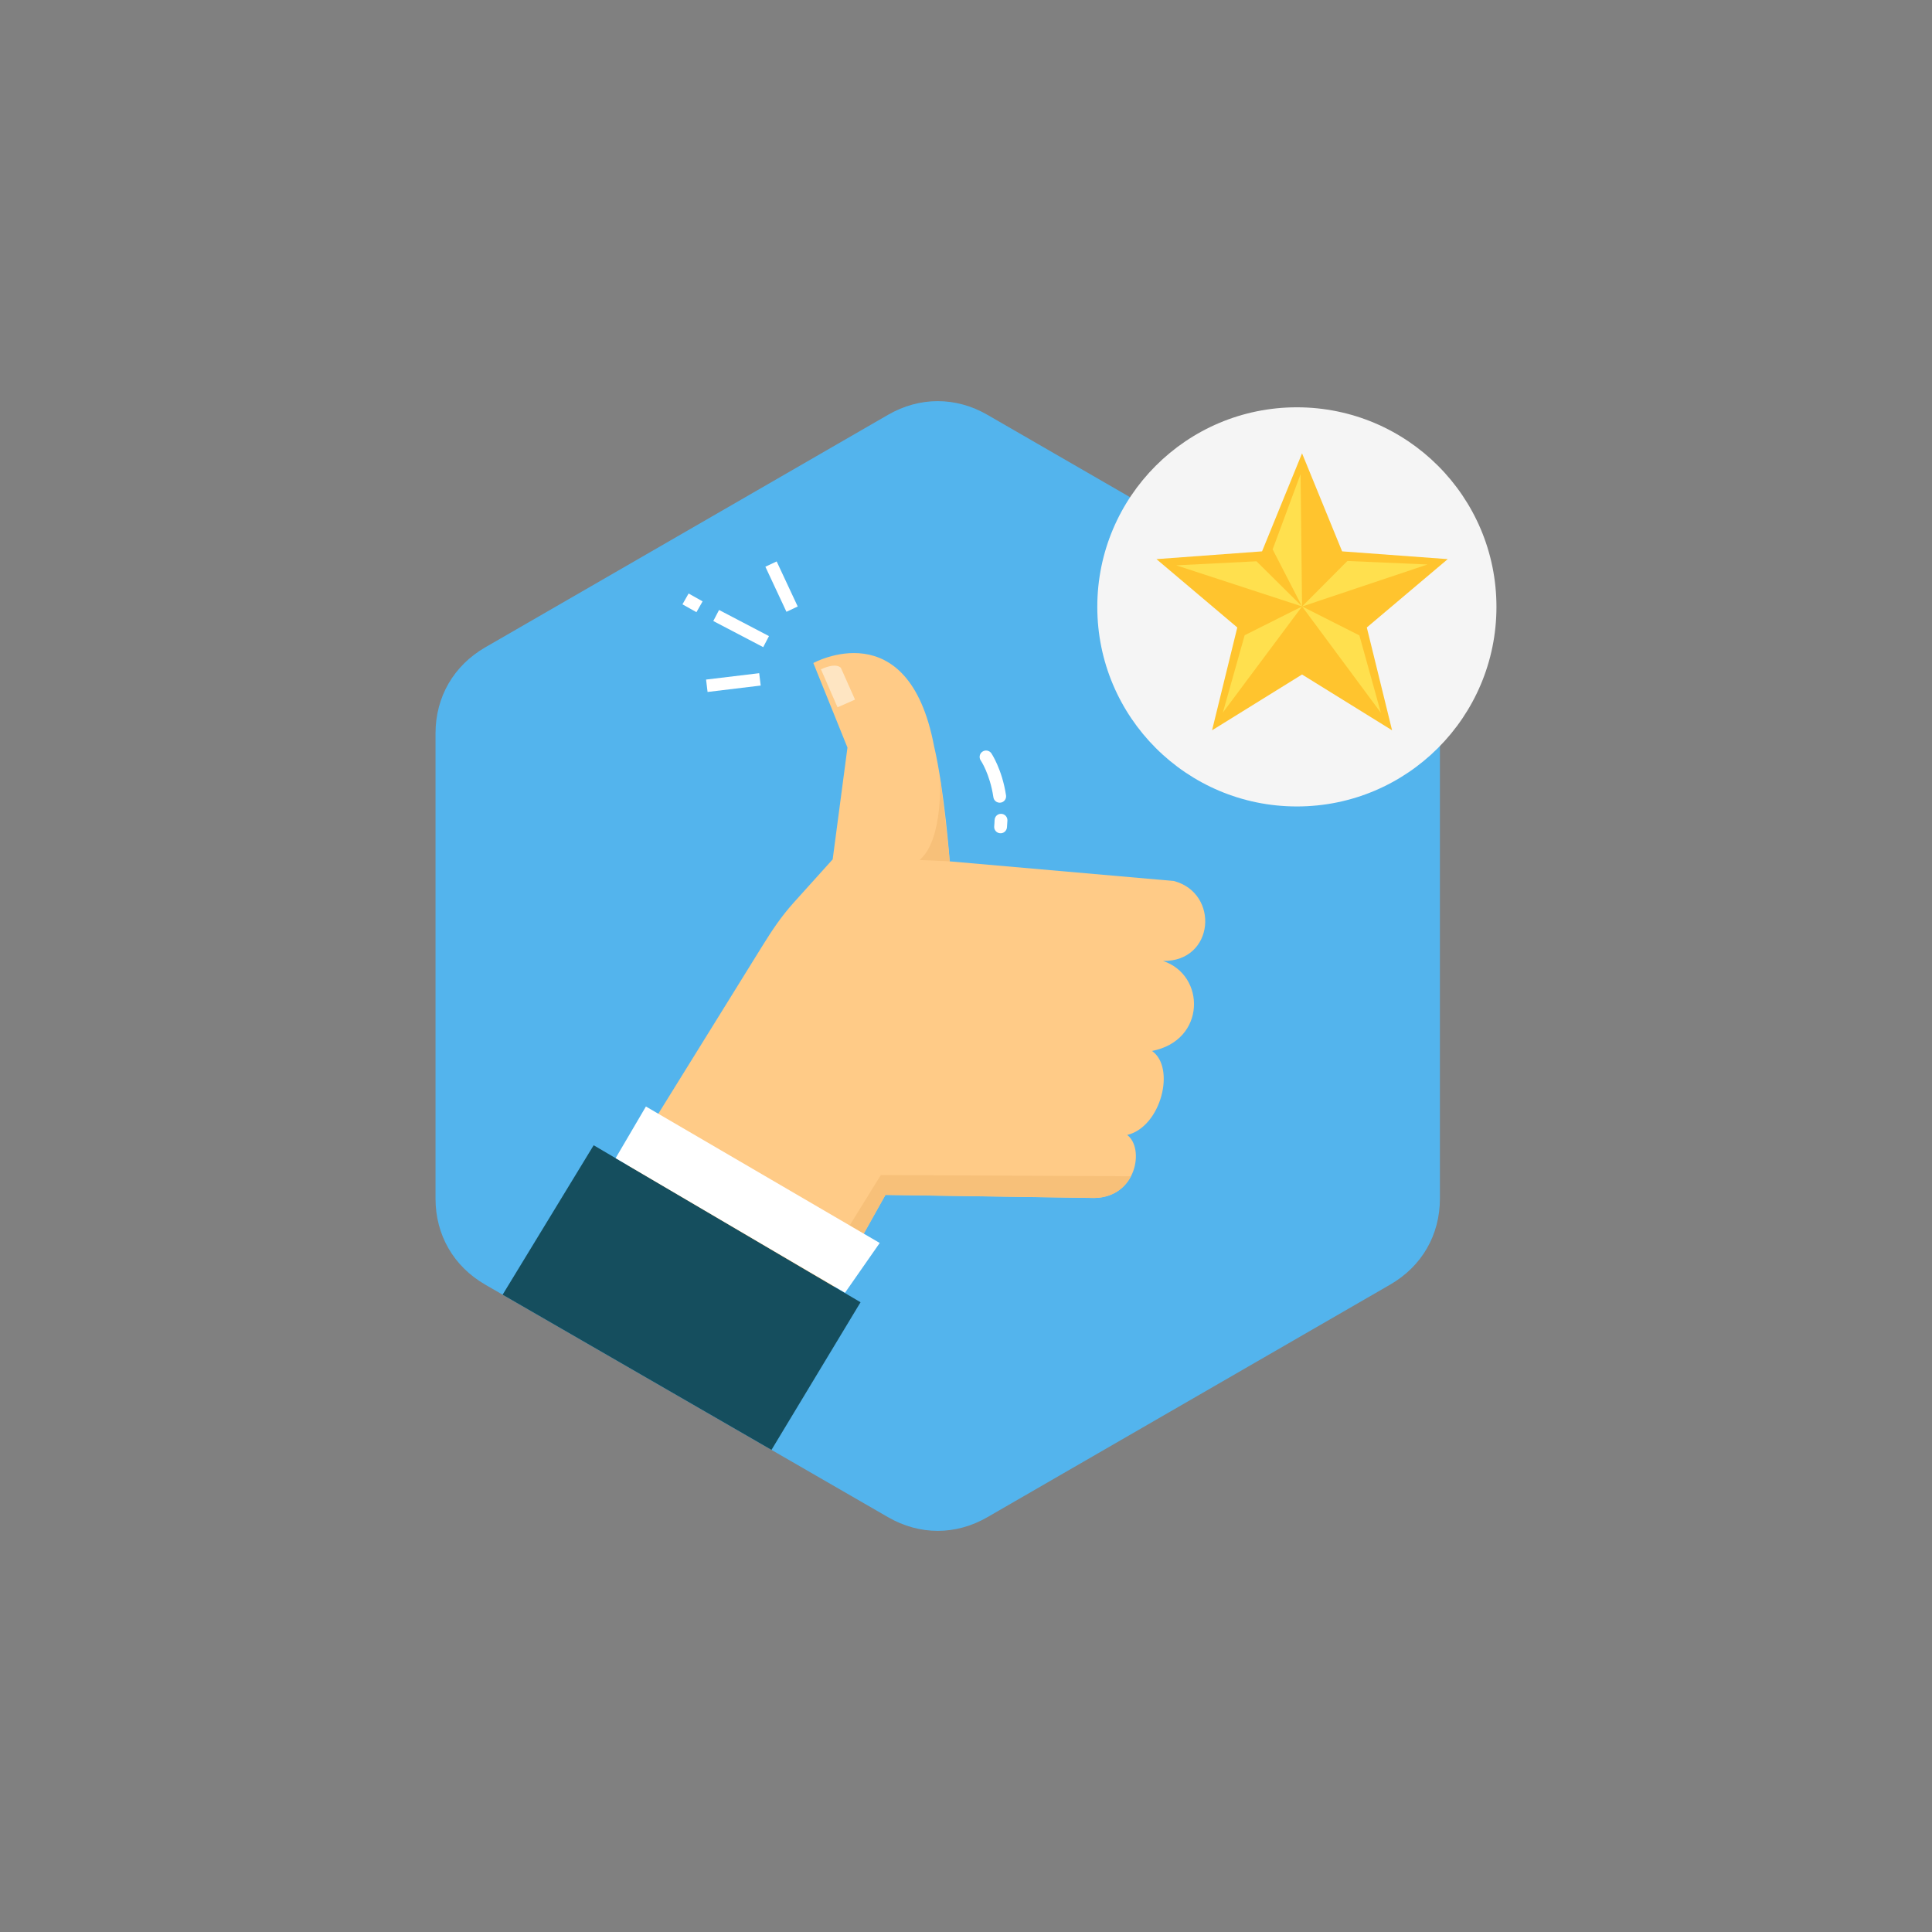
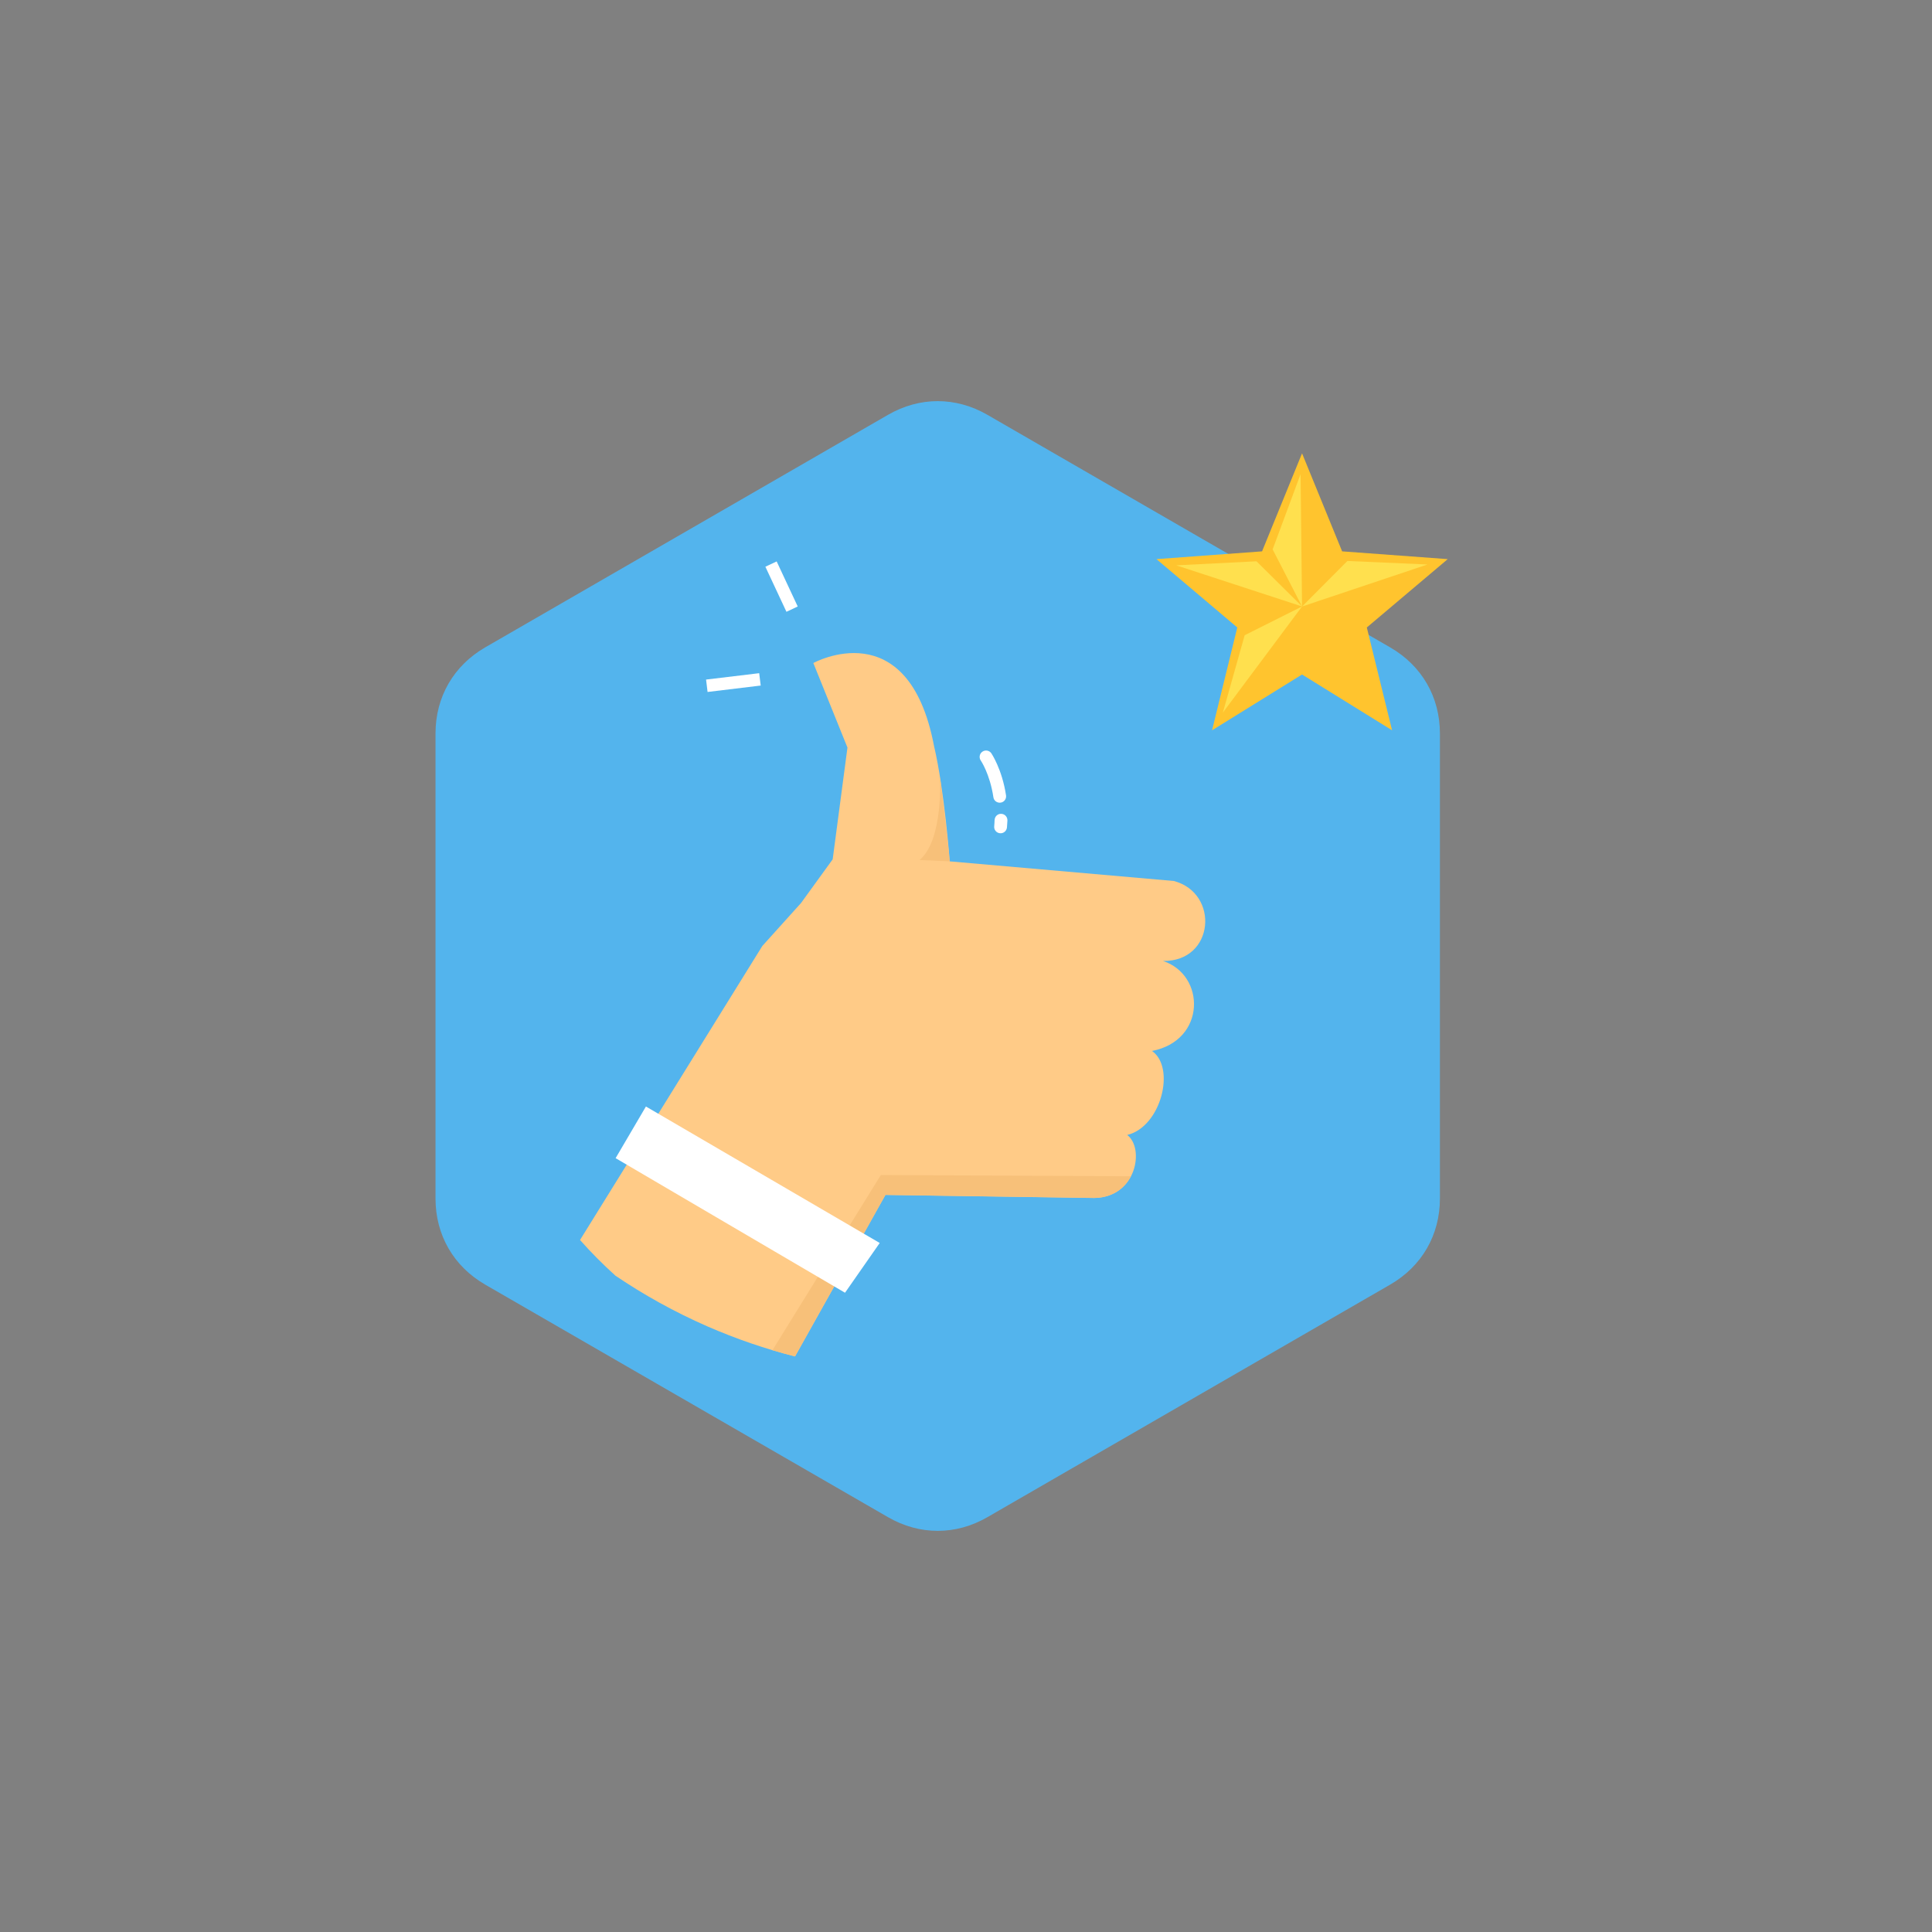
<svg xmlns="http://www.w3.org/2000/svg" id="Capa_1" viewBox="0 0 500 500">
  <rect x="0" y="0" width="500" height="500" fill="#808080" stroke="none" />
  <defs>
    <style>
      .cls-1, .cls-2 {
        fill: #fff;
      }

      .cls-3 {
        fill: #fee5c2;
      }

      .cls-3, .cls-2, .cls-4, .cls-5, .cls-6, .cls-7, .cls-8, .cls-9 {
        fill-rule: evenodd;
      }

      .cls-10 {
        fill: #f5f5f5;
      }

      .cls-4 {
        fill: #154e5e;
      }

      .cls-5 {
        fill: #ffe04e;
      }

      .cls-6 {
        fill: #ffc42e;
      }

      .cls-7 {
        fill: #ffcb87;
      }

      .cls-8 {
        fill: #f7c079;
      }

      .cls-9 {
        fill: #53b4ed;
      }
    </style>
  </defs>
  <g id="Layer_1">
    <g id="_499814424">
      <path class="cls-9" d="m255.55,107.36l104.22,60.18c8.19,4.73,12.88,12.83,12.88,22.29v120.34c0,9.46-4.69,17.56-12.88,22.29l-104.22,60.18c-8.19,4.73-17.55,4.73-25.74,0l-104.24-60.18c-8.18-4.73-12.86-12.83-12.86-22.29v-120.34c0-9.46,4.69-17.56,12.86-22.29l104.24-60.18c8.19-4.73,17.55-4.73,25.74,0Z" />
-       <circle class="cls-10" cx="335.63" cy="157.06" r="51.65" />
      <g>
        <g>
-           <path class="cls-7" d="m215.5,222.39l3.82-28.92-8.83-21.88s24.58-13.55,31.23,21.45c2.73,11.61,4.07,29.88,4.07,29.88l58,5.08c11.87,3.15,10.56,20.89-2.8,20.7,11.05,3.61,11.21,20.58-2.86,23.29,6.18,4.25,2.41,19.61-6.41,21.74,4.53,3.39,2.47,16.12-8.51,16.31l-54.06-.79-23.4,41.8c-7.64-1.94-15.21-4.53-22.67-7.78-8.47-3.71-16.41-8.12-23.8-13.12-3.24-2.92-6.31-6.01-9.17-9.24l47.18-76.09c2.58-4.16,4.91-7.65,8.19-11.3l10.01-11.11Z" />
+           <path class="cls-7" d="m215.5,222.39l3.82-28.92-8.83-21.88s24.58-13.55,31.23,21.45c2.73,11.61,4.07,29.88,4.07,29.88l58,5.08c11.87,3.15,10.56,20.89-2.8,20.7,11.05,3.61,11.21,20.58-2.86,23.29,6.18,4.25,2.41,19.61-6.41,21.74,4.53,3.39,2.47,16.12-8.51,16.31l-54.06-.79-23.4,41.8c-7.64-1.94-15.21-4.53-22.67-7.78-8.47-3.71-16.41-8.12-23.8-13.12-3.24-2.92-6.31-6.01-9.17-9.24l47.18-76.09l10.01-11.11Z" />
          <path class="cls-8" d="m243.26,201.07c1.77,13.61,2.53,21.84,2.53,21.84l-7.81-.34c6.25-5.21,5.28-21.5,5.28-21.5Z" />
          <path class="cls-8" d="m292.68,304.43c-1.59,3.04-4.69,5.52-9.47,5.59l-54.06-.79-23.4,41.8c-1.94-.5-3.88-1.04-5.83-1.61l28.04-45.32,64.72.32Z" />
-           <path class="cls-4" d="m130.08,335.06l23.56-38.67,69.07,40.63-23.05,38.21-69.58-40.16Z" />
          <path class="cls-2" d="m167.16,286.37l-7.84,13.36,59.37,34.83,8.98-12.88-60.51-35.32Z" />
-           <path class="cls-3" d="m212.46,173.22l4.29,9.83,4.53-1.99-3.64-8.18s-1.01-1.58-5.18.34Z" />
        </g>
        <g>
          <path class="cls-1" d="m253.83,196.84c-.53-.76-.34-1.8.42-2.31.76-.53,1.8-.32,2.31.42,0,.01,2.77,4.07,3.8,10.89.13.91-.48,1.75-1.39,1.88s-1.75-.48-1.88-1.39c-.91-6.06-3.26-9.5-3.26-9.5Zm3.58,15.37c.03-.92.8-1.64,1.72-1.59.91.03,1.62.8,1.59,1.72,0,.13-.03.41-.06.89-.01.35-.04.66-.06.91-.09.92-.89,1.59-1.8,1.5-.91-.07-1.59-.88-1.5-1.78.03-.34.04-.61.06-.83.01-.1.03-.39.04-.82Z" />
          <path class="cls-1" d="m182.73,175.87l13.75-1.65.39,3.2-13.75,1.66-.39-3.21Z" />
-           <path class="cls-1" d="m178.21,153.6l3.62,2.03-1.59,2.8-3.62-2.03,1.59-2.8Zm7.88,4.26l12.92,6.76-1.49,2.86-12.92-6.76,1.49-2.86Z" />
          <path class="cls-1" d="m201,145.3l5.45,11.66-2.92,1.37-5.45-11.66,2.92-1.37Z" />
        </g>
      </g>
      <g>
        <path class="cls-6" d="m336.97,117.32l10.37,25.37,27.33,2.01-20.94,17.69,6.54,26.61-23.3-14.44-23.29,14.44,6.53-26.61-20.92-17.69,27.33-2.01,10.35-25.37Z" />
        <g>
          <path class="cls-5" d="m336.59,122.7l.38,34.25-7.61-14.77,7.23-19.48Z" />
          <path class="cls-5" d="m369.46,146.08l-32.48,10.88,11.72-11.78,20.76.91Z" />
-           <path class="cls-5" d="m357.37,184.47l-20.39-27.52,14.83,7.49,5.56,20.03Z" />
          <path class="cls-5" d="m316.49,184.4l20.48-27.45-14.85,7.45-5.64,20Z" />
          <path class="cls-5" d="m304.42,146.31l32.56,10.64-11.8-11.69-20.76,1.05Z" />
        </g>
      </g>
    </g>
  </g>
</svg>